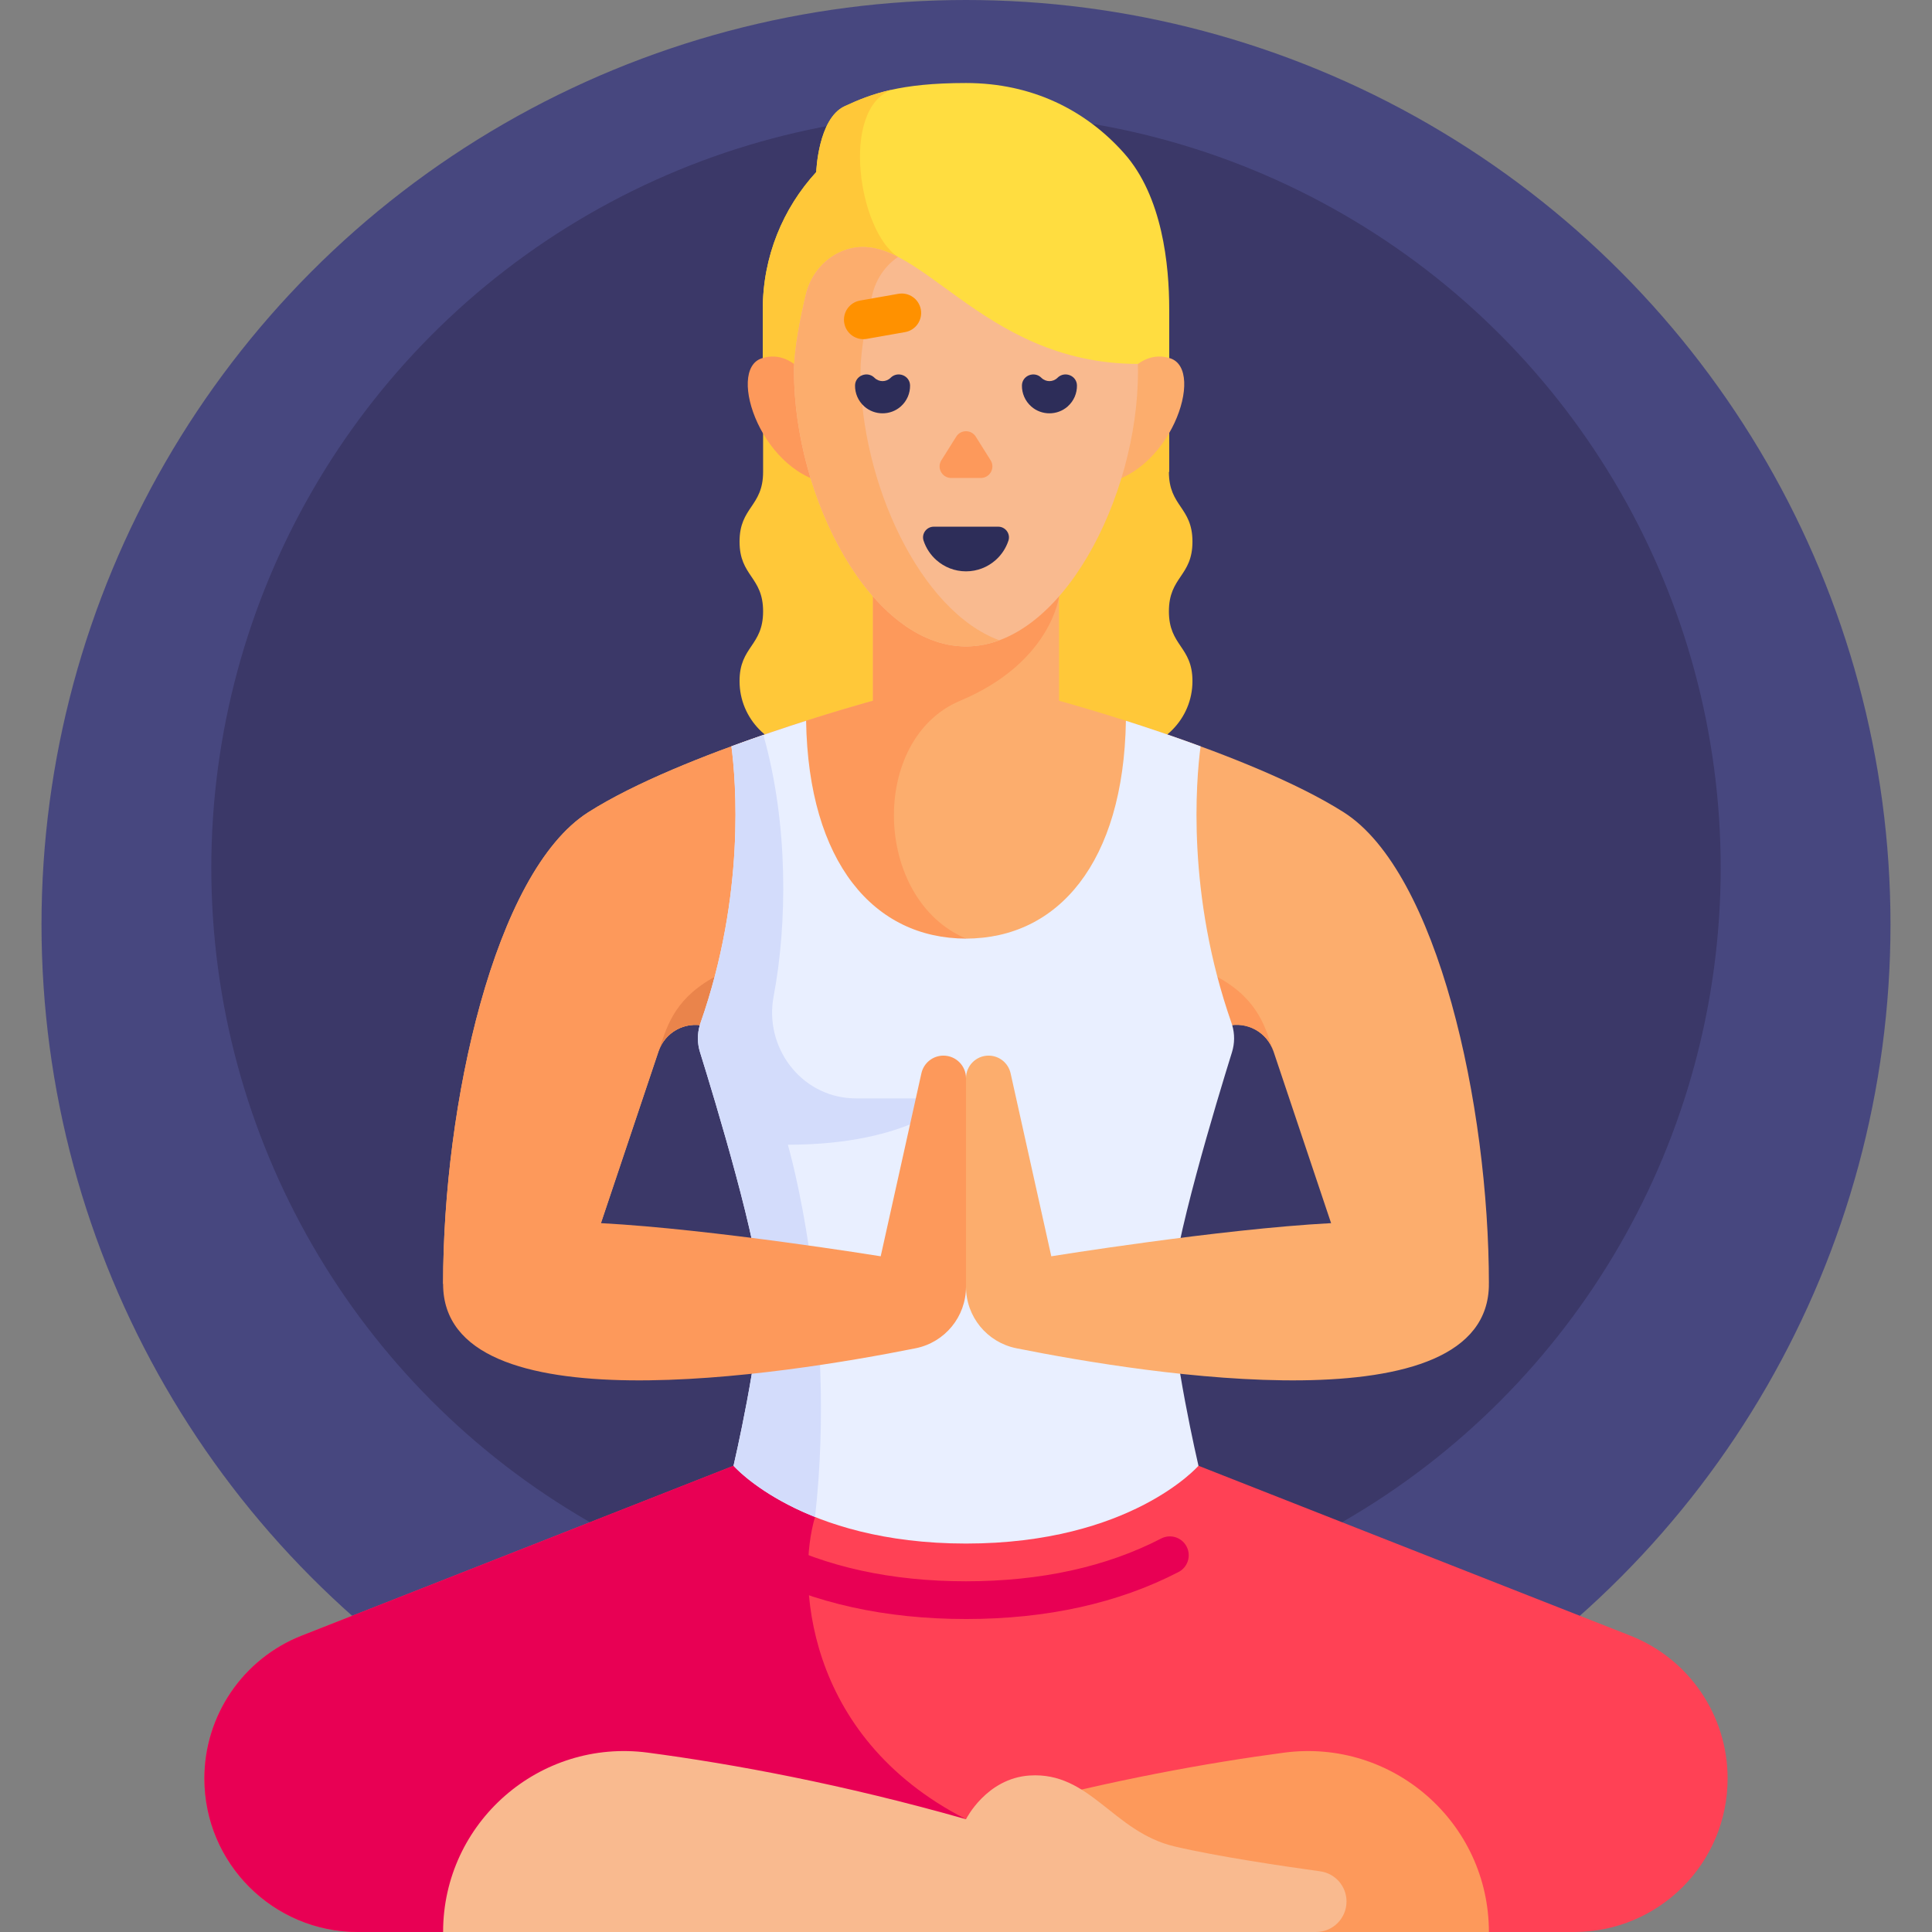
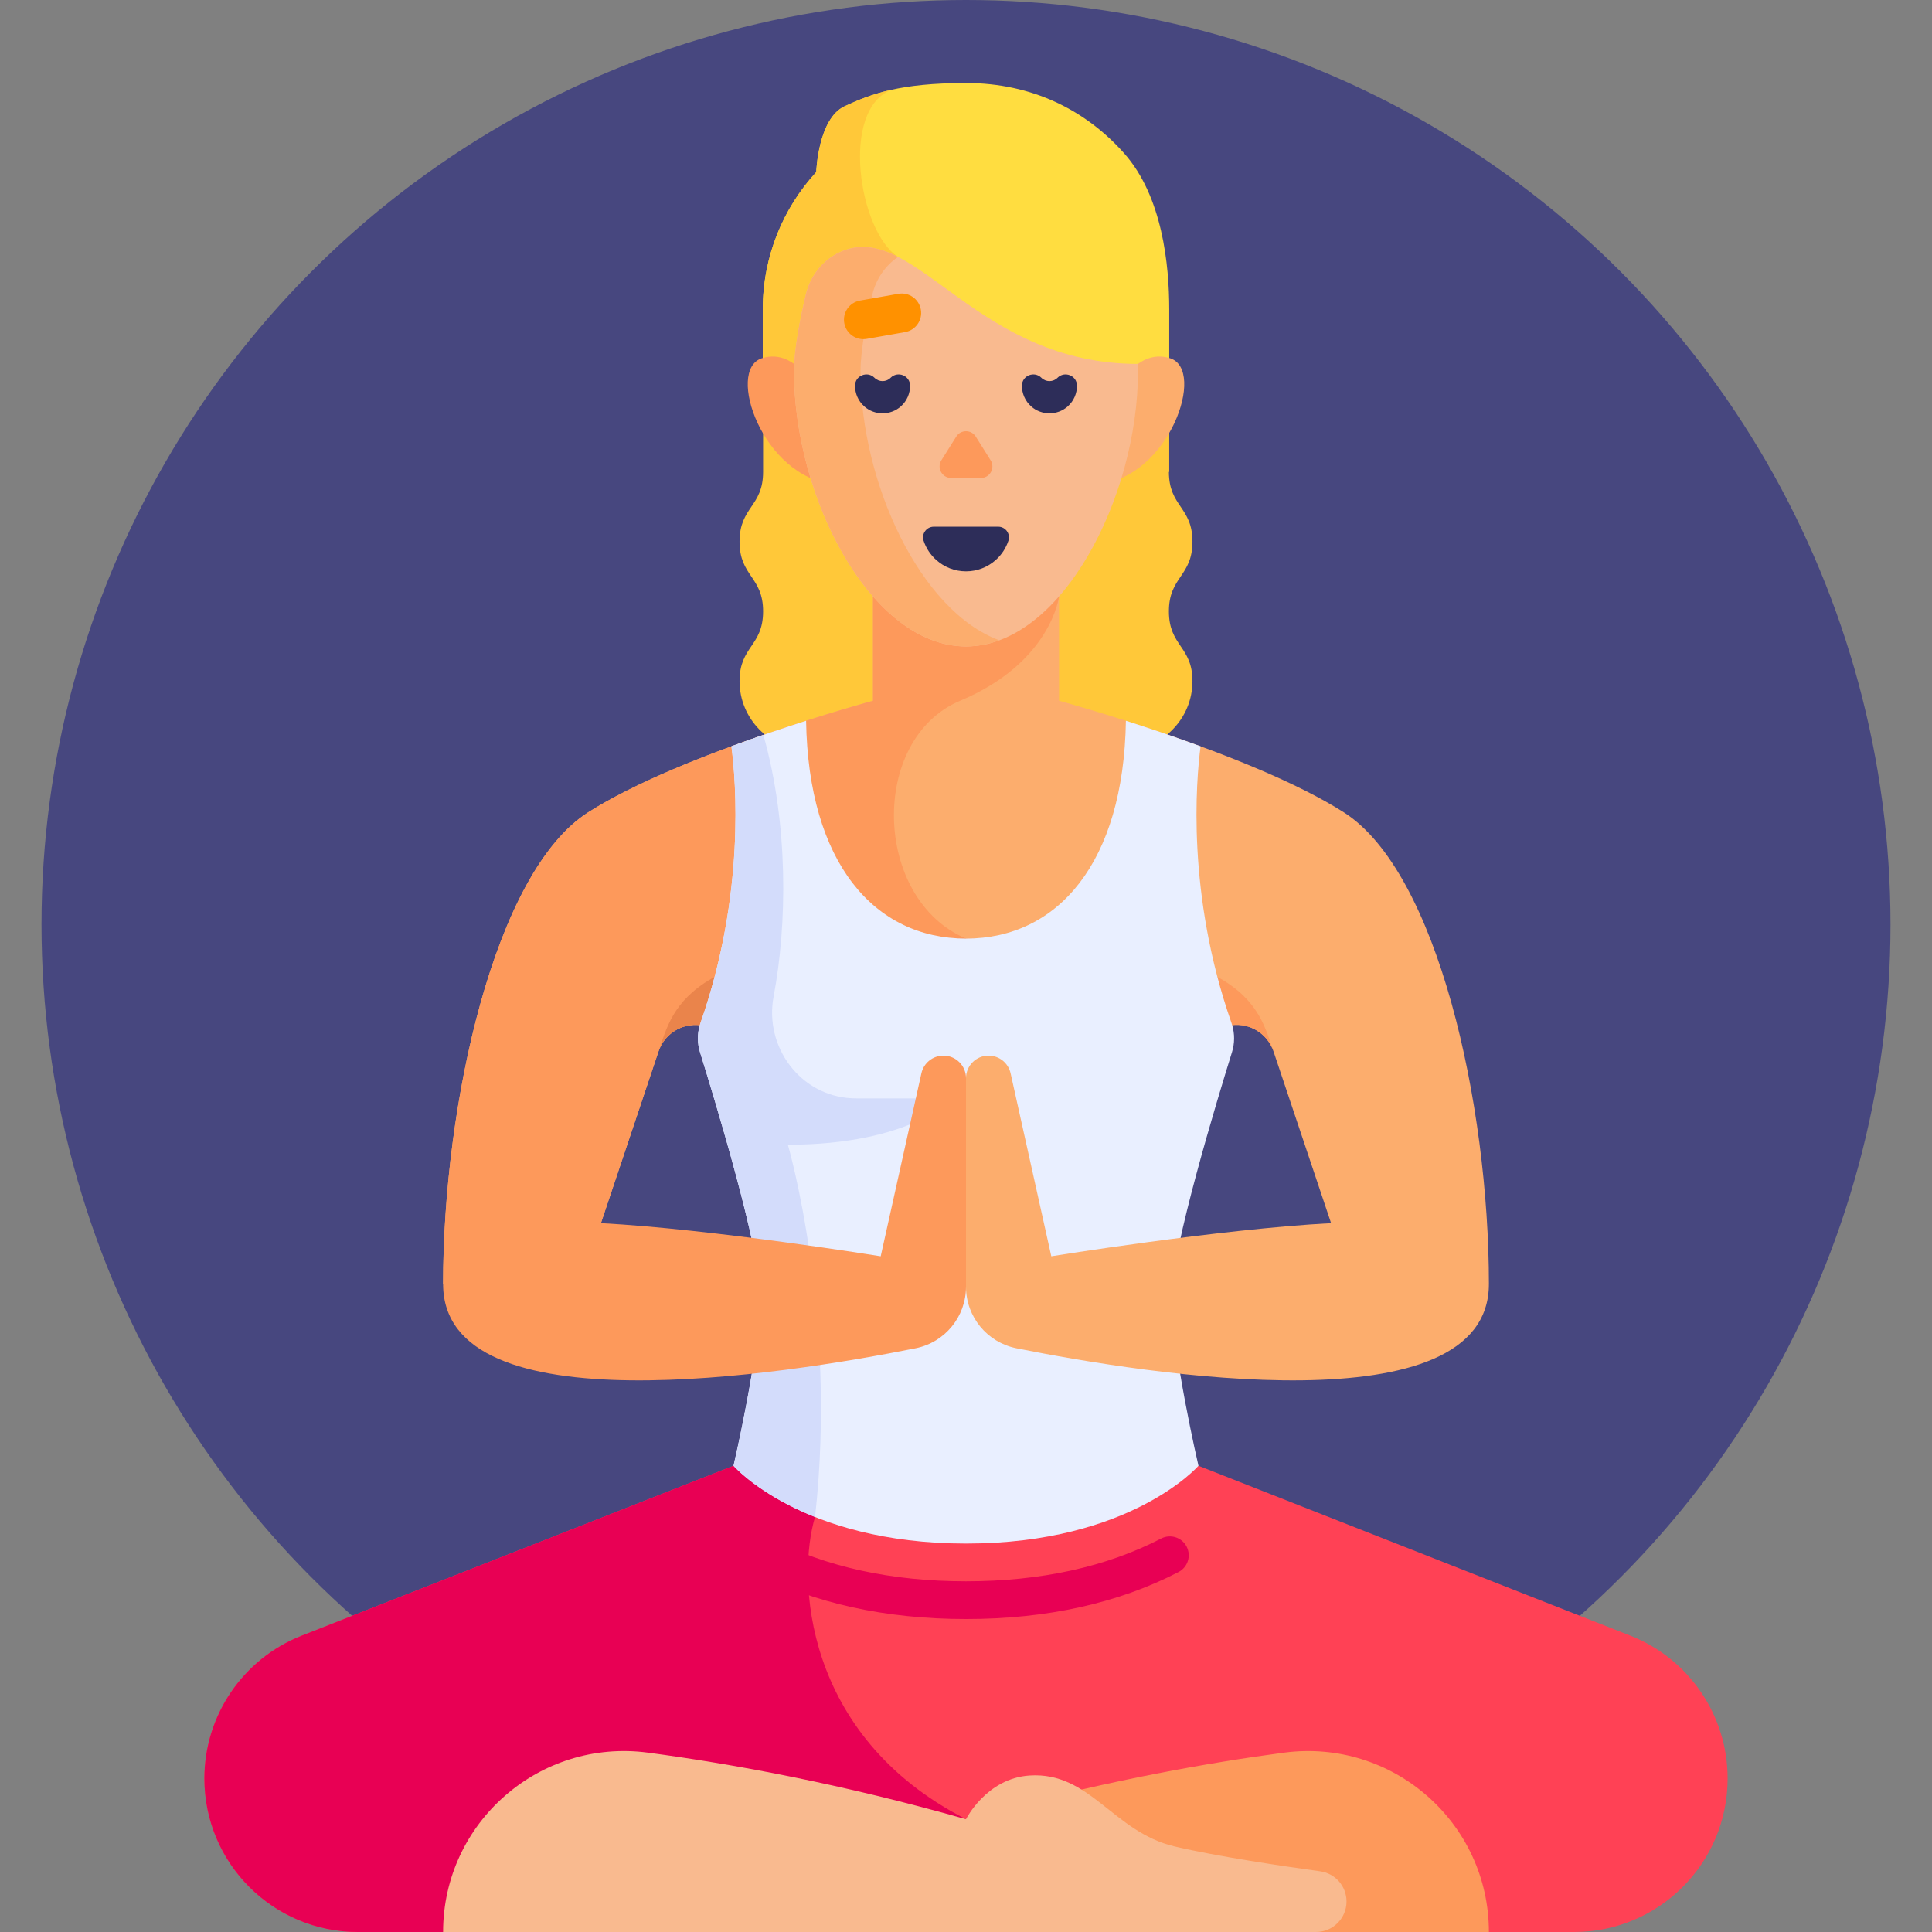
<svg xmlns="http://www.w3.org/2000/svg" id="Capa_1" height="512" viewBox="0 0 512 512" width="512">
  <rect x="0" y="0" width="512" height="512" fill="#808080" stroke="none" />
  <g>
    <g>
      <circle cx="256" cy="245" fill="#47477f" r="245" />
    </g>
    <g>
-       <circle cx="256" cy="230" fill="#3b3868" r="200" />
-     </g>
+       </g>
    <g>
      <path d="m316.012 143.54c0-9.238-6.241-9.238-6.241-18.475h.085v-27.658h-107.627v27.658c0 9.238-6.241 9.238-6.241 18.475 0 9.238 6.241 9.238 6.241 18.476s-6.241 9.238-6.241 18.476c0 .33.008.648.023.955.493 9.857 8.79 17.521 18.659 17.521h82.659c9.869 0 18.166-7.664 18.659-17.521.015-.307.023-.625.023-.955 0-9.238-6.241-9.238-6.241-18.476.001-9.239 6.242-9.239 6.242-18.476z" fill="#ffc839" />
    </g>
    <g>
      <path d="m432.05 433.465-114.445-45.023h-123.21l-114.445 45.023c-15.558 6.121-25.787 21.137-25.787 37.855 0 22.467 18.213 40.679 40.679 40.679h22.585l138.573-16.744 138.573 16.745h22.585c22.467 0 40.679-18.213 40.679-40.679 0-16.719-10.229-31.735-25.787-37.856z" fill="#ff4155" />
    </g>
    <g>
      <path d="m256 495.255v-13.142c-43.383-22.163-44.787-64.305-40.004-80.097v-13.575h-21.601l-114.445 45.024c-15.558 6.121-25.787 21.137-25.787 37.855 0 22.467 18.213 40.679 40.679 40.679h22.585z" fill="#e80054" />
    </g>
    <g>
      <path d="m340.261 464.476c-20.295 2.7-45.427 7.232-73.879 14.79l82.382 32.734h45.81c-.001-29.012-25.555-51.35-54.313-47.524z" fill="#fd995b" />
    </g>
    <g>
      <path d="m171.739 464.476c22.732 3.025 51.52 8.335 84.261 17.637 0 0 5.395-10.837 16.862-11.584 16.05-1.046 22.102 14.961 38.416 18.798 11.338 2.667 28.924 5.259 38.597 6.593 3.996.551 6.967 3.967 6.967 8.001 0 4.461-3.617 8.078-8.078 8.078h-231.337c0-29.011 25.554-51.349 54.312-47.523z" fill="#f9ba8f" />
    </g>
    <g>
      <path d="m297.935 40.656c-10.134-11.434-24.392-18.656-41.935-18.656s-25.091 2.888-32.153 6.147-7.533 17.452-7.533 17.452c-8.798 9.586-14.169 22.366-14.169 36.403v15.405h107.711v-15.405c-.001-11.786-1.788-29.912-11.921-41.346z" fill="#ffdd40" />
    </g>
    <g>
      <path d="m237.988 68.088c-10.411-6.736-15.457-39.153-1.677-44.306-5.124 1.135-8.859 2.701-12.464 4.365-7.062 3.259-7.534 17.452-7.534 17.452-8.798 9.586-14.169 22.366-14.169 36.403v15.405h35.844z" fill="#ffc839" />
    </g>
    <g>
      <path d="m356.105 215.262c-24.891-15.839-75.448-29.556-75.448-29.556v-48.83h-49.314v48.83s-50.557 13.716-75.448 29.556-38.468 77.501-38.468 125.02h36.414l20.673-61.658c1.701-5.073 7-8 12.2-6.739l69.286 16.8 69.287-16.801c5.199-1.261 10.499 1.667 12.2 6.739l20.673 61.658h36.414c-.001-47.518-13.578-109.18-38.469-125.019z" fill="#fcad6d" />
    </g>
    <g>
      <path d="m254.447 185.706c24.17-10.145 26.21-27.655 26.21-27.655v-21.175h-49.314v48.83s-50.557 13.716-75.448 29.556-38.468 77.501-38.468 125.02h36.414l20.673-61.658c1.701-5.073 7-8 12.2-6.739l69.286 16.8v-39.953c-24.66-10.438-25.723-52.881-1.553-63.026z" fill="#fd995b" />
    </g>
    <g>
      <path d="m174.514 278.624c1.701-5.073 7-8 12.2-6.739l69.286 16.8v-39.983c-75.085.001-77.383 18.298-81.486 29.922z" fill="#ea844b" />
    </g>
    <g>
      <path d="m337.486 278.624c-1.701-5.073-7-8-12.2-6.739l-69.286 16.8v-39.983c75.085.001 77.383 18.298 81.486 29.922z" fill="#fd995b" />
    </g>
    <g>
      <path d="m295.056 105.048s5.404-13.157 15.037-10.103-.233 31.566-19.031 33.363z" fill="#fcad6d" />
    </g>
    <g>
      <path d="m216.944 105.048s-5.404-13.157-15.037-10.103.233 31.566 19.031 33.363z" fill="#fd995b" />
    </g>
    <g>
      <path d="m224.174 66.197c-5.371 1.789-9.33 6.39-10.632 11.899-1.328 5.62-3.123 14.319-3.123 20.285 0 33.565 20.407 72.929 45.581 72.929s45.581-39.365 45.581-72.929c0-.871-.017-1.085-.044-1.943-42.363 0-58.375-36.567-77.363-30.241z" fill="#f9ba8f" />
    </g>
    <g>
      <path d="m228.048 98.381c0-5.966 1.795-14.665 3.123-20.285.969-4.103 3.414-7.7 6.817-10.008-4.712-2.417-9.175-3.436-13.814-1.89-5.371 1.789-9.33 6.389-10.632 11.899-1.328 5.62-3.123 14.319-3.123 20.285 0 33.565 20.407 72.929 45.581 72.929 3.017 0 5.962-.579 8.815-1.632-20.954-7.733-36.767-41.755-36.767-71.298z" fill="#fcad6d" />
    </g>
    <g>
      <g>
        <path d="m249.474 121.983 3.936-6.271c1.199-1.91 3.982-1.91 5.18 0l3.936 6.271c1.278 2.037-.186 4.684-2.59 4.684h-7.872c-2.404-.001-3.868-2.648-2.59-4.684z" fill="#fd995b" />
      </g>
    </g>
    <g>
      <path d="m264.535 139.578h-17.071c-1.922 0-3.308 1.876-2.707 3.702.665 2.02 1.859 3.798 3.419 5.173 2.084 1.84 4.825 2.959 7.824 2.959s5.739-1.119 7.824-2.959c1.56-1.374 2.754-3.153 3.419-5.173.601-1.826-.786-3.702-2.708-3.702z" fill="#2d2d59" />
    </g>
    <g>
      <path d="m226.595 102.164c-.025 2.038.8 4.085 2.474 5.564 2.727 2.408 6.906 2.408 9.633 0 1.674-1.479 2.499-3.525 2.474-5.564-.032-2.647-3.283-3.918-5.155-2.046-1.179 1.179-3.091 1.179-4.271 0-1.872-1.872-5.123-.602-5.155 2.046z" fill="#2d2d59" />
    </g>
    <g>
      <path d="m285.405 102.164c.025 2.038-.8 4.085-2.474 5.564-2.727 2.408-6.906 2.408-9.633 0-1.674-1.479-2.499-3.525-2.474-5.564.032-2.647 3.283-3.918 5.155-2.046 1.179 1.179 3.091 1.179 4.271 0 1.872-1.872 5.123-.602 5.155 2.046z" fill="#2d2d59" />
    </g>
    <g>
      <path d="m239.855 88.012-10.149 1.79c-2.803.494-5.475-1.377-5.969-4.18-.494-2.803 1.377-5.475 4.18-5.969l10.149-1.79c2.803-.494 5.475 1.377 5.969 4.18.493 2.802-1.378 5.475-4.18 5.969z" fill="#ff9100" />
    </g>
    <g>
      <path d="m256 429.057c-21.366 0-40.285-4.175-56.23-12.41-2.454-1.267-3.416-4.283-2.148-6.736 1.268-2.454 4.283-3.415 6.736-2.149 14.513 7.495 31.888 11.295 51.643 11.295 19.793 0 37.196-3.814 51.724-11.337 2.456-1.27 5.47-.311 6.739 2.141 1.27 2.453.312 5.47-2.141 6.739-15.964 8.266-34.914 12.457-56.323 12.457z" fill="#e80054" />
    </g>
    <g>
      <path d="m326.491 278.835c-3.947 12.676-15.963 52.219-15.963 64.524 0 14.737 7.08 45.087 7.08 45.087s-17.912 20.611-61.608 20.611-61.607-20.611-61.607-20.611 7.08-30.35 7.08-45.087c0-12.305-12.016-51.848-15.963-64.524-.732-2.339-.742-4.833-.052-7.173.052-.196.113-.381.186-.577 11.955-34.112 9.378-64.214 8.193-73.304 7.09-2.607 13.933-4.905 19.787-6.771.608 37.667 18.066 57.722 42.377 57.722s41.769-20.055 42.377-57.722c5.854 1.865 12.697 4.164 19.787 6.771-1.185 9.09-3.762 39.192 8.193 73.304.072.196.134.381.186.577.689 2.34.678 4.834-.053 7.173z" fill="#e9efff" />
    </g>
    <g>
      <path d="m205.017 264.066c3.602-19.017 3.986-45.577-2.713-69.299-2.75.949-5.586 1.954-8.467 3.014 1.185 9.09 3.762 39.192-8.193 73.304-.072.196-.134.381-.186.577-.69 2.339-.68 4.833.052 7.173 3.947 12.676 15.963 52.219 15.963 64.524 0 14.737-7.08 45.087-7.08 45.087s6.624 7.601 21.603 13.571c6.003-53.691-7.205-98.651-7.205-98.651 32.627 0 43.854-12.279 43.854-12.279s-8.771 0-25.611 0c-.468 0-.929-.012-1.383-.035-13.576-.694-23.164-13.629-20.634-26.986z" fill="#d3dcfb" />
    </g>
    <g>
      <path d="m256 341.01c0 7.923 5.586 14.74 13.355 16.295 34.734 6.951 125.218 21.375 125.218-17.023l-41.824-16.137c-29.627 1.577-74.145 8.782-74.145 8.782l-10.785-48.494c-.609-2.736-3.035-4.682-5.838-4.682-3.303 0-5.981 2.678-5.981 5.981z" fill="#fcad6d" />
    </g>
    <g>
      <path d="m256 285.732c0-3.303-2.678-5.981-5.981-5.981-2.803 0-5.23 1.946-5.838 4.682l-10.786 48.494s-44.518-7.206-74.145-8.782l-41.824 16.137c0 38.398 90.484 23.975 125.218 17.023 7.77-1.555 13.356-8.372 13.356-16.295z" fill="#fd995b" />
    </g>
  </g>
</svg>